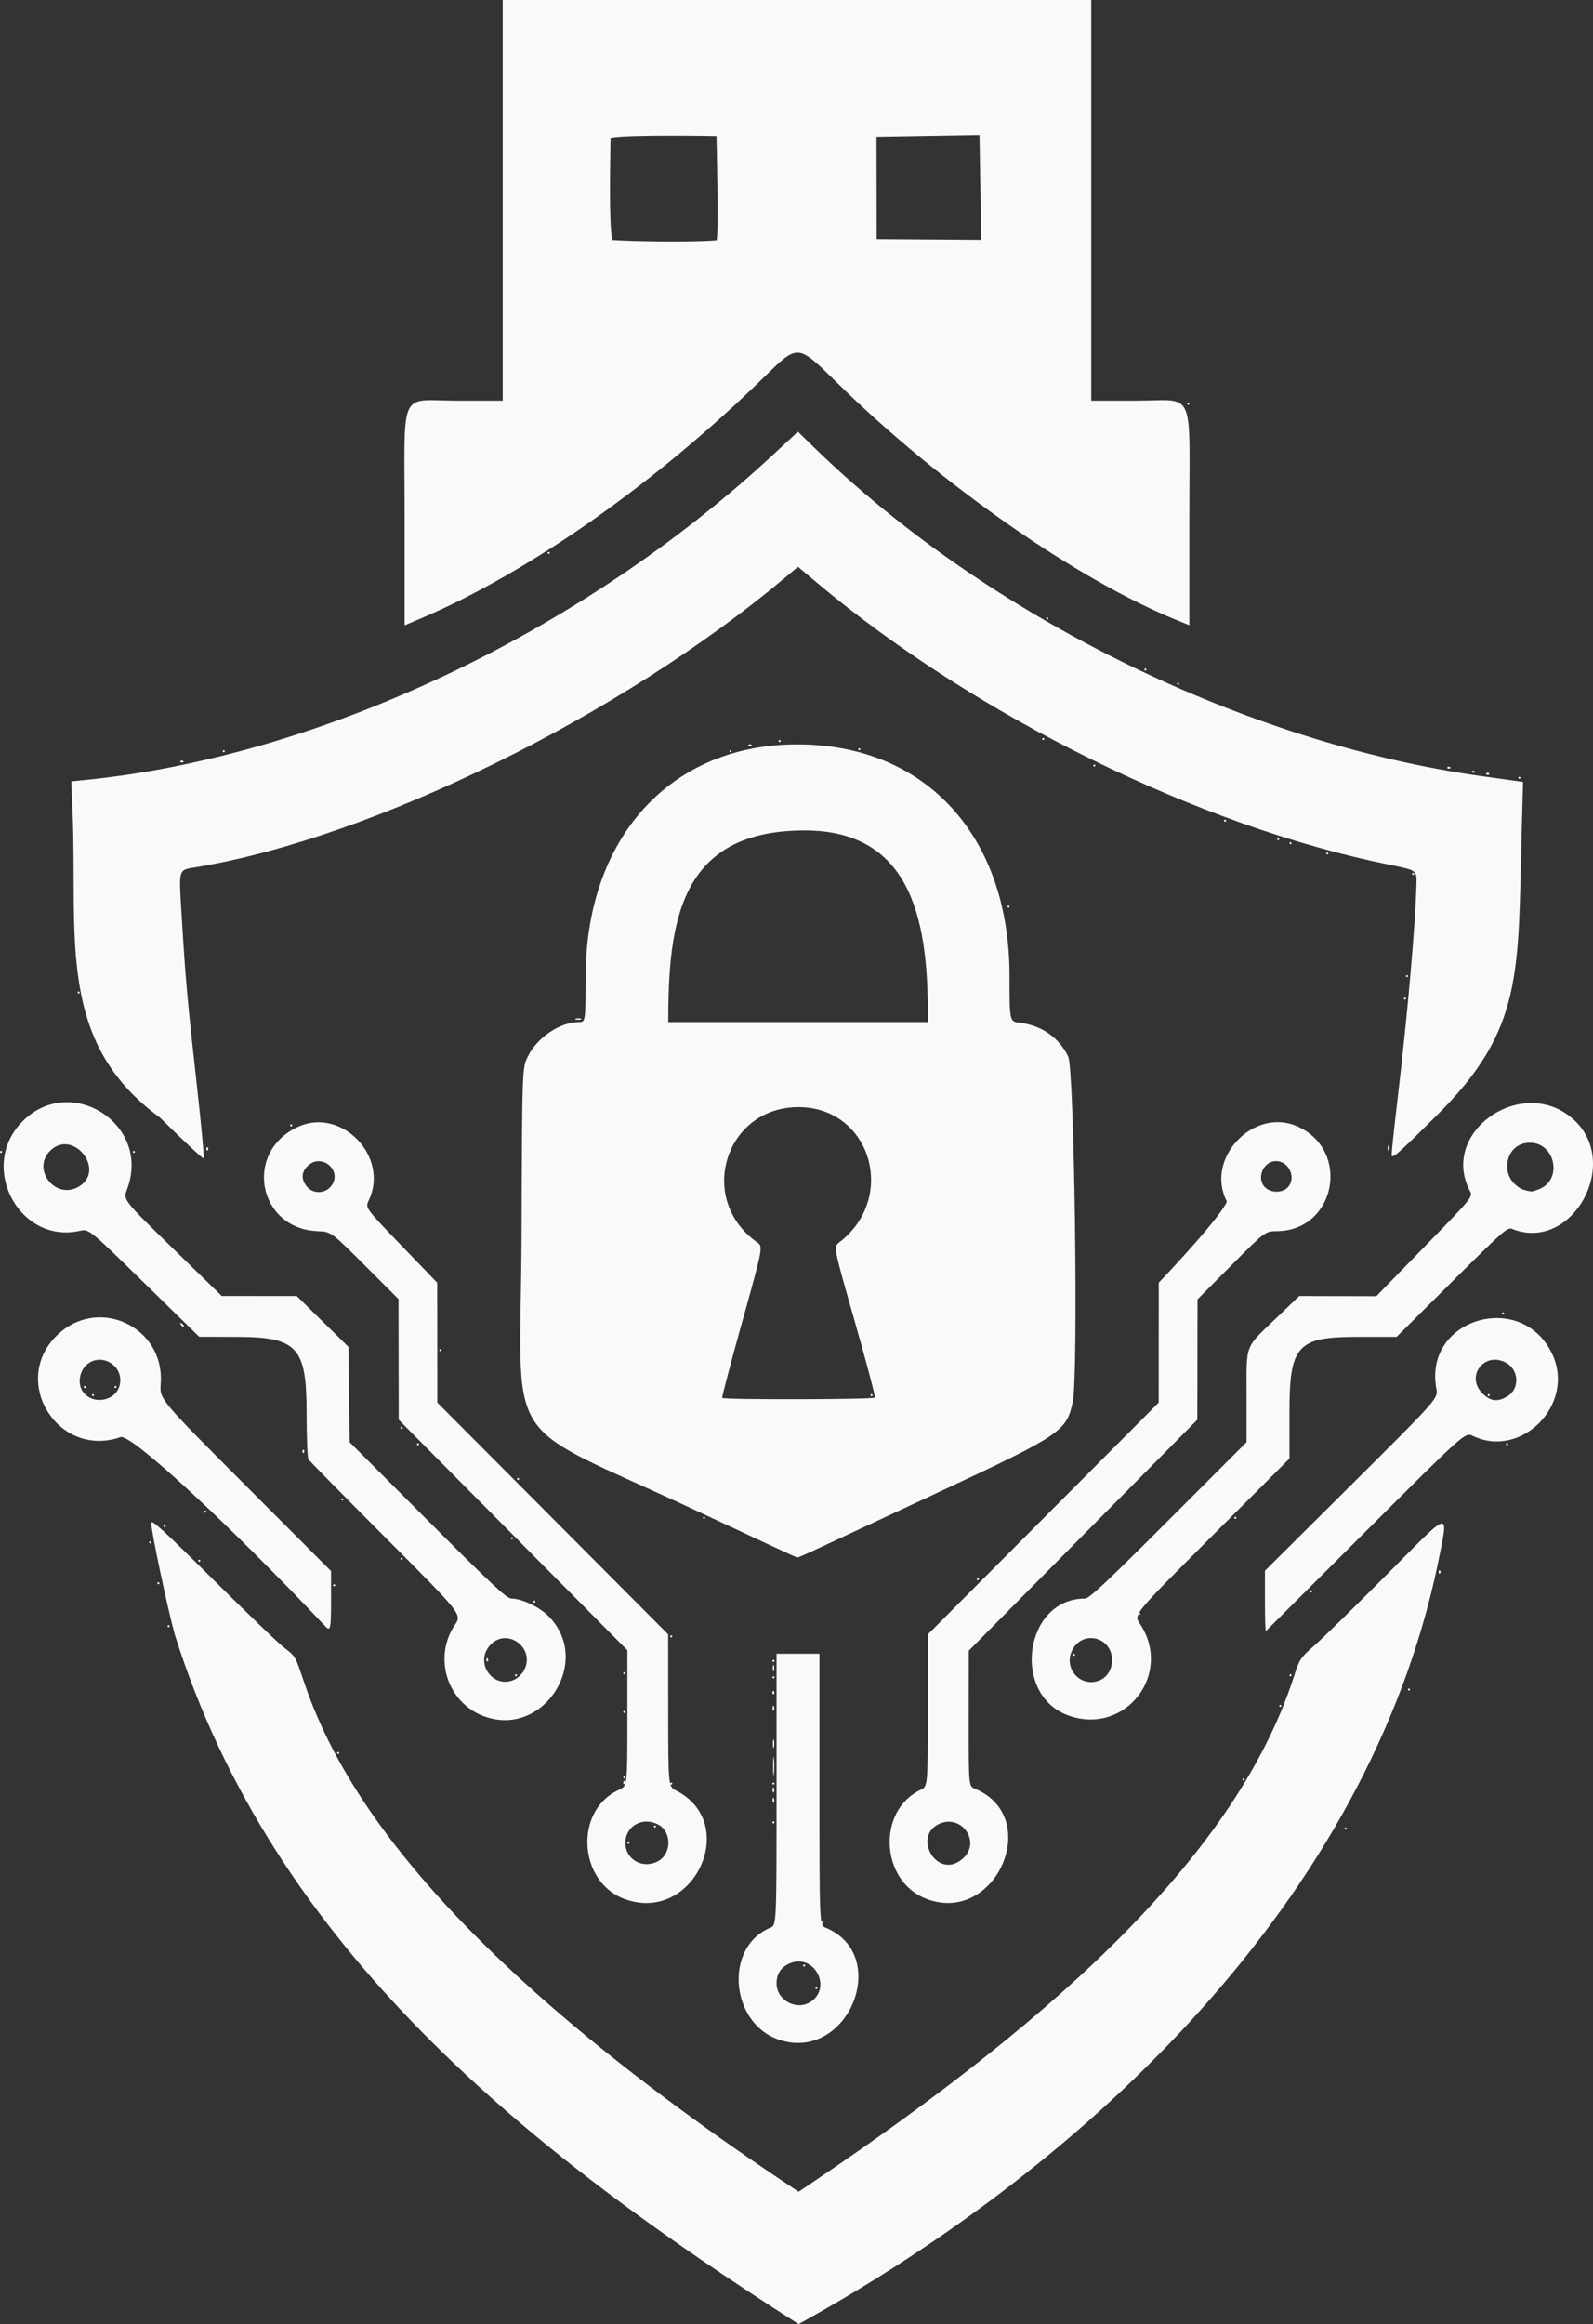
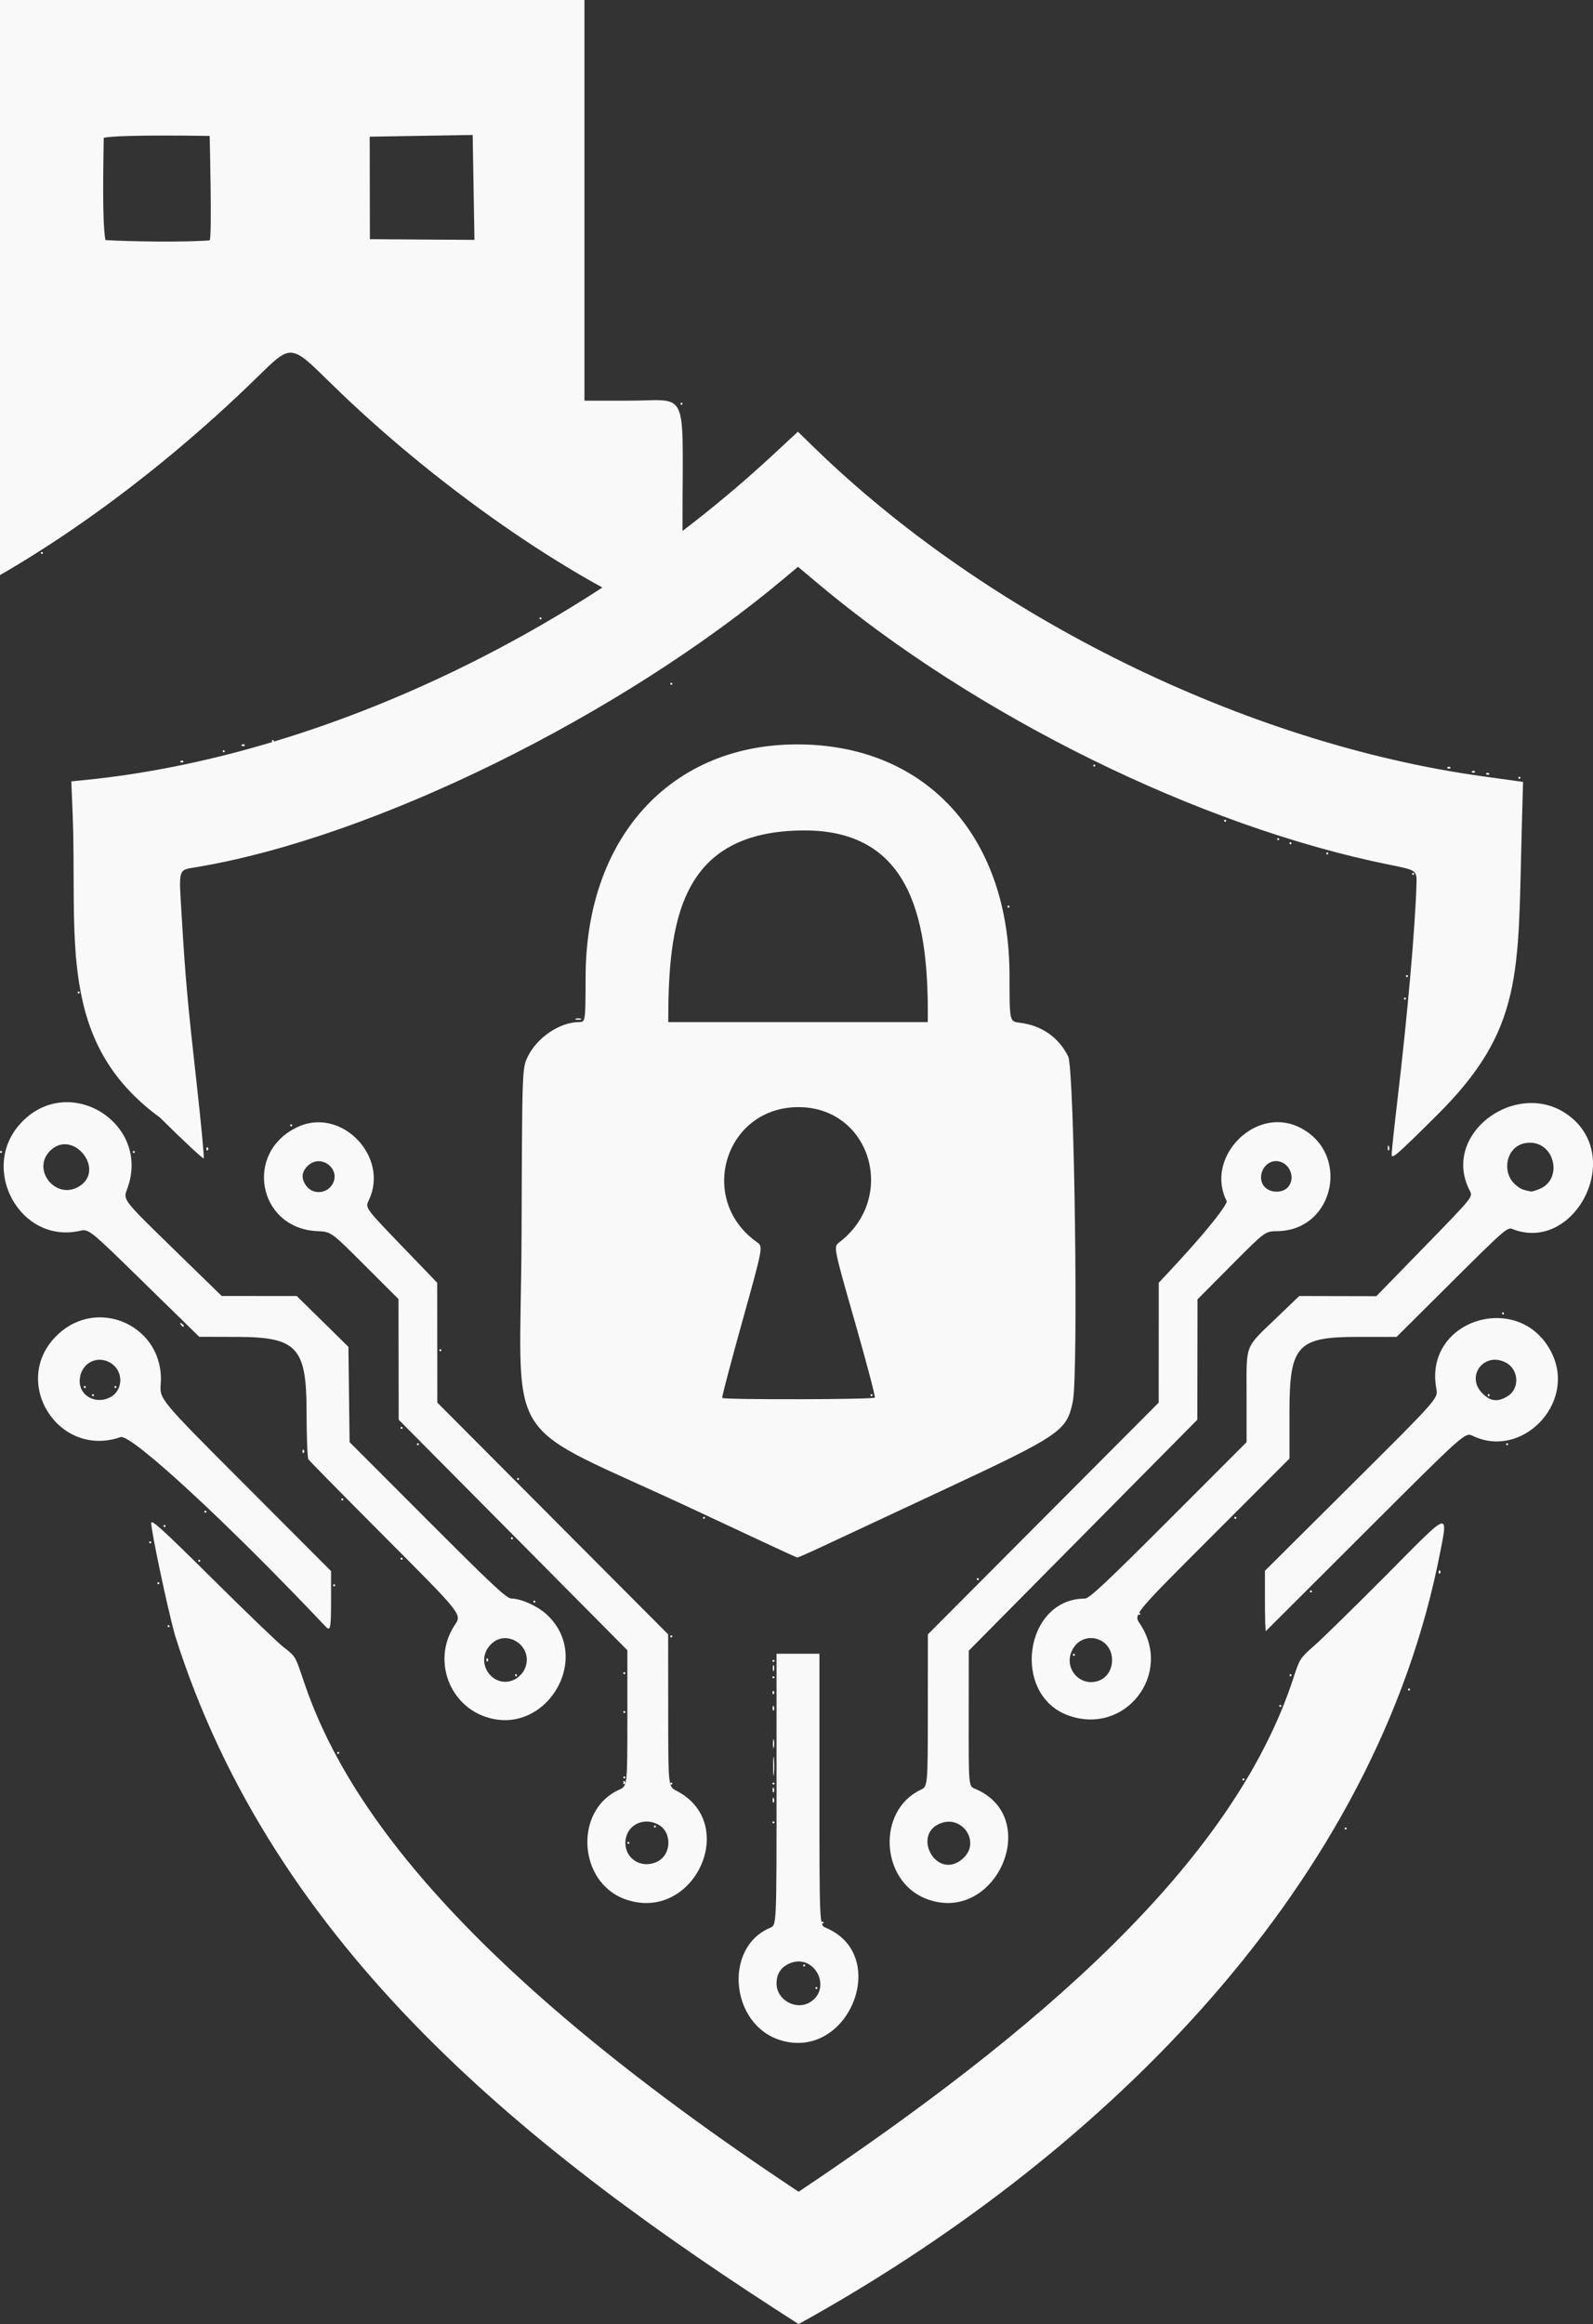
<svg xmlns="http://www.w3.org/2000/svg" xmlns:ns1="http://sodipodi.sourceforge.net/DTD/sodipodi-0.dtd" xmlns:ns2="http://www.inkscape.org/namespaces/inkscape" width="206.251mm" height="300.806mm" viewBox="0 0 206.251 300.806" version="1.1" id="svg1" xml:space="preserve">
  <rect x="0" y="0" width="206.251" height="300.806" fill="#333333" stroke="none" />
  <ns1:namedview id="namedview1" pagecolor="#ffffff" bordercolor="#000000" borderopacity="0.25" ns2:showpageshadow="2" ns2:pageopacity="0.0" ns2:pagecheckerboard="0" ns2:deskcolor="#d1d1d1" ns2:document-units="mm" />
  <defs id="defs1" />
  <g ns2:label="Livello 1" ns2:groupmode="layer" id="layer1" transform="translate(167.634,-343.436)">
-     <path style="fill:#f9f9f9;fill-opacity:1" d="m -145.015,554.97 c -0.998,-3.661 -3.04,-13.345 -3.04,-14.414 0,-0.516 1.524,0.872 7.871,7.167 4.329,4.294 8.467,8.276 9.194,8.85 1.691,1.334 1.523,1.047 2.779,4.748 4.829,14.231 18.415,35.623 63.979,65.794 30.747,-20.577 56.215,-42.358 64.072,-66.526 0.799,-2.456 0.86,-2.551 2.727,-4.191 1.05,-0.923 5.287,-5.074 9.414,-9.225 8.529,-8.579 7.958,-8.477 6.509,-1.155 -9.098,43.176 -44.869,77.31 -82.725,98.226 -34.991,-22.343 -67.994,-48.583 -80.781,-89.272 z m 78.45,52.537 c -6.522,-1.984 -7.437,-12.036 -1.326,-14.568 0.798,-0.331 0.798,-0.331 0.798,-17.893 v -17.563 h 2.778 2.778 v 17.563 c 0,17.563 0,17.563 0.796,17.892 8.509,3.524 3.018,17.258 -5.825,14.569 z m 3.884,-4.966 c 2.829,-1.854 0.45,-6.302 -2.673,-4.998 -1.154,0.482 -1.738,1.364 -1.738,2.623 0,2.164 2.598,3.562 4.411,2.374 z m 0.616,-1.798 c 0,-0.073 0.059,-0.132 0.132,-0.132 0.073,0 0.132,0.059 0.132,0.132 0,0.073 -0.059,0.132 -0.132,0.132 -0.073,0 -0.132,-0.059 -0.132,-0.132 z m -1.587,-2.91 c 0,-0.073 0.059,-0.132 0.132,-0.132 0.073,0 0.132,0.059 0.132,0.132 0,0.073 -0.059,0.132 -0.132,0.132 -0.073,0 -0.132,-0.059 -0.132,-0.132 z m 2.381,-5.556 c 0,-0.073 0.059,-0.132 0.132,-0.132 0.073,0 0.132,0.059 0.132,0.132 0,0.073 -0.059,0.132 -0.132,0.132 -0.073,0 -0.132,-0.059 -0.132,-0.132 z m -25.4,-3.015 c -6.132,-2.175 -6.669,-11.534 -0.813,-14.174 1.078,-0.486 1.078,-0.486 1.078,-9.274 v -8.788 l -14.804,-14.918 -14.804,-14.918 -0.013,-7.808 -0.013,-7.808 -4.363,-4.357 c -4.363,-4.357 -4.363,-4.357 -6.118,-4.431 -7.742,-0.324 -9.598,-10.269 -2.52,-13.509 5.636,-2.58 11.852,3.885 9.153,9.52 -0.467,0.976 -0.467,0.976 4.197,5.821 l 4.665,4.845 0.007,7.756 0.007,7.756 14.942,14.998 14.942,14.998 0.007,9.85 c 0.007,9.85 0.007,9.85 1.033,10.374 8.335,4.252 2.272,17.208 -6.582,14.067 z m 4.195,-4.903 c 1.823,-0.943 1.849,-3.846 0.044,-4.78 -2.044,-1.057 -4.257,0.216 -4.229,2.432 0.027,2.126 2.227,3.361 4.186,2.348 z m -3.93,-2.401 c 0,-0.073 0.059,-0.132 0.132,-0.132 0.073,0 0.132,0.059 0.132,0.132 0,0.073 -0.059,0.132 -0.132,0.132 -0.073,0 -0.132,-0.059 -0.132,-0.132 z m 3.44,-2.117 c 0,-0.073 0.059,-0.132 0.132,-0.132 0.073,0 0.132,0.059 0.132,0.132 0,0.073 -0.059,0.132 -0.132,0.132 -0.073,0 -0.132,-0.059 -0.132,-0.132 z m -41.803,-82.877 c 1.573,-1.999 -1.253,-4.399 -3.056,-2.596 -0.794,0.794 -0.829,1.697 -0.101,2.622 0.785,0.998 2.362,0.985 3.157,-0.026 z m 77.062,92.238 c -5.947,-2.286 -6.423,-11.406 -0.736,-14.104 0.931,-0.442 0.931,-0.442 0.938,-10.285 l 0.007,-9.843 14.942,-14.996 14.942,-14.996 0.004,-7.758 0.004,-7.758 c 7.739,-8.192 8.837,-10.31 8.806,-10.548 -2.865,-5.54 3.495,-12.242 9.178,-9.672 6.939,3.137 4.904,13.472 -2.666,13.544 -1.537,0.015 -1.537,0.015 -5.918,4.42 l -4.381,4.406 -0.012,7.789 -0.012,7.789 -14.796,14.949 -14.796,14.949 -0.009,8.765 c -0.009,8.765 -0.009,8.765 0.8,9.1 8.887,3.681 2.692,17.705 -6.295,14.25 z m 4.663,-5.144 c 2.578,-2.169 -0.142,-6.035 -3.151,-4.479 -3.24,1.675 -0.085,7.202 3.151,4.479 z m 42.098,-86.9 c 1.205,-1.205 0.243,-3.44 -1.482,-3.44 -1.676,0 -2.598,2.293 -1.378,3.429 0.753,0.702 2.164,0.707 2.861,0.01 z m 7.408,82.947 c 0,-0.073 0.059,-0.132 0.132,-0.132 0.073,0 0.132,0.059 0.132,0.132 0,0.073 -0.059,0.132 -0.132,0.132 -0.073,0 -0.132,-0.059 -0.132,-0.132 z m -74.083,-0.794 c 0,-0.073 0.059,-0.132 0.132,-0.132 0.073,0 0.132,0.059 0.132,0.132 0,0.073 -0.059,0.132 -0.132,0.132 -0.073,0 -0.132,-0.059 -0.132,-0.132 z m 0.021,-2.932 c 0.013,-0.308 0.075,-0.371 0.16,-0.16 0.076,0.191 0.067,0.419 -0.021,0.507 -0.088,0.088 -0.15,-0.068 -0.139,-0.347 z m 0,-1.323 c 0.013,-0.308 0.075,-0.371 0.16,-0.16 0.076,0.191 0.067,0.419 -0.021,0.507 -0.088,0.088 -0.15,-0.068 -0.139,-0.347 z m -19.335,-0.904 c 0,-0.194 0.079,-0.273 0.176,-0.176 0.097,0.097 0.097,0.256 0,0.353 -0.097,0.097 -0.176,0.018 -0.176,-0.176 z m 6.085,0.132 c 0,-0.073 0.059,-0.132 0.132,-0.132 0.073,0 0.132,0.059 0.132,0.132 0,0.073 -0.059,0.132 -0.132,0.132 -0.073,0 -0.132,-0.059 -0.132,-0.132 z m 13.229,0 c 0,-0.073 0.059,-0.132 0.132,-0.132 0.073,0 0.132,0.059 0.132,0.132 0,0.073 -0.059,0.132 -0.132,0.132 -0.073,0 -0.132,-0.059 -0.132,-0.132 z m 0.089,-2.249 c 0,-1.091 0.047,-1.538 0.104,-0.992 0.057,0.546 0.057,1.439 0,1.984 -0.057,0.546 -0.104,0.099 -0.104,-0.992 z m 60.765,1.72 c 0,-0.073 0.059,-0.132 0.132,-0.132 0.073,0 0.132,0.059 0.132,0.132 0,0.073 -0.059,0.132 -0.132,0.132 -0.073,0 -0.132,-0.059 -0.132,-0.132 z M -86.936,573.491 c 0,-0.073 0.059,-0.132 0.132,-0.132 0.073,0 0.132,0.059 0.132,0.132 0,0.073 -0.059,0.132 -0.132,0.132 -0.073,0 -0.132,-0.059 -0.132,-0.132 z m -37.042,-3.175 c 0,-0.073 0.059,-0.132 0.132,-0.132 0.073,0 0.132,0.059 0.132,0.132 0,0.073 -0.059,0.132 -0.132,0.132 -0.073,0 -0.132,-0.059 -0.132,-0.132 z m 56.418,-1.191 c 0,-0.509 0.054,-0.718 0.121,-0.463 0.067,0.255 0.067,0.671 0,0.926 -0.067,0.255 -0.121,0.046 -0.121,-0.463 z m -37.472,-3.574 c -4.721,-1.802 -6.539,-7.601 -3.704,-11.814 0.916,-1.36 0.916,-1.36 -8.913,-11.21 -5.406,-5.417 -9.932,-10.013 -10.059,-10.213 -0.127,-0.2 -0.232,-3.012 -0.234,-6.249 -0.006,-8.215 -1.257,-9.568 -8.868,-9.591 l -5.027,-0.015 -7.144,-6.988 c -7.144,-6.988 -7.144,-6.988 -8.334,-6.722 -7.709,1.723 -13.067,-8.043 -7.641,-13.929 6.178,-6.703 17.009,0.027 13.769,8.555 -0.515,1.355 -0.515,1.355 5.873,7.579 l 6.388,6.224 4.856,10e-4 4.856,0.001 3.346,3.29 3.346,3.29 0.076,6.168 0.076,6.168 10.109,10.12 c 8.345,8.354 10.235,10.12 10.828,10.12 1.281,0 3.508,1.025 4.687,2.158 6.006,5.772 -0.501,16.024 -8.286,13.053 z m 4.082,-4.765 c 0.427,-0.221 0.957,-0.751 1.177,-1.177 1.528,-2.954 -2.356,-5.676 -4.486,-3.144 -1.967,2.338 0.617,5.713 3.309,4.321 z m -0.009,-0.525 c 0,-0.073 0.059,-0.132 0.132,-0.132 0.073,0 0.132,0.059 0.132,0.132 0,0.073 -0.059,0.132 -0.132,0.132 -0.073,0 -0.132,-0.059 -0.132,-0.132 z m -3.704,-1.984 c 0,-0.194 0.079,-0.273 0.176,-0.176 0.097,0.097 0.097,0.256 0,0.353 -0.097,0.097 -0.176,0.018 -0.176,-0.176 z m -52.696,-61.303 c 3.398,-2.124 -0.738,-7.355 -3.665,-4.706 -2.68,2.426 0.592,6.627 3.665,4.706 z m 128.104,68.515 c -7.498,-2.646 -5.767,-15.149 2.098,-15.149 0.544,0 2.721,-2.039 10.801,-10.122 l 10.119,-10.122 v -5.935 c 0,-6.979 -0.341,-6.103 3.995,-10.268 l 2.823,-2.712 4.991,0.011 4.991,0.011 6.258,-6.424 c 6.258,-6.424 6.258,-6.424 5.844,-7.221 -3.977,-7.66 6.898,-15.133 13.432,-9.23 6.274,5.668 -0.222,17.263 -7.94,14.172 -0.623,-0.249 -1.08,0.151 -7.816,6.854 l -7.155,7.119 H 8.031 c -7.681,0 -8.713,1.145 -8.713,9.666 v 6.081 L -10.769,542.31 c -10.087,10.089 -10.087,10.089 -9.308,11.242 4.377,6.484 -1.814,14.535 -9.179,11.936 z m 4.084,-4.606 c 0.943,-0.429 1.535,-1.451 1.519,-2.619 -0.041,-2.999 -3.866,-3.898 -5.175,-1.217 -1.184,2.424 1.22,4.946 3.656,3.836 z m -3.556,-3.267 c 0,-0.073 0.059,-0.132 0.132,-0.132 0.073,0 0.132,0.059 0.132,0.132 0,0.073 -0.059,0.132 -0.132,0.132 -0.073,0 -0.132,-0.059 -0.132,-0.132 z m 60.445,-60.303 c 2.989,-1.249 1.992,-5.97 -1.262,-5.974 -3.024,-0.003 -3.774,3.664 -2.003,5.319 0.678,0.633 1.037,0.798 2.161,0.994 0.114,0.02 0.611,-0.133 1.104,-0.339 z m -118.653,67.711 c 0,-0.073 0.059,-0.132 0.132,-0.132 0.073,0 0.132,0.059 0.132,0.132 0,0.073 -0.059,0.132 -0.132,0.132 -0.073,0 -0.132,-0.059 -0.132,-0.132 z m 19.335,-0.551 c 0.013,-0.308 0.075,-0.371 0.16,-0.16 0.076,0.191 0.067,0.419 -0.021,0.507 -0.088,0.088 -0.15,-0.068 -0.139,-0.347 z m 65.596,-0.243 c 0,-0.073 0.059,-0.132 0.132,-0.132 0.073,0 0.132,0.059 0.132,0.132 0,0.073 -0.059,0.132 -0.132,0.132 -0.073,0 -0.132,-0.059 -0.132,-0.132 z m -65.617,-1.72 c 0,-0.194 0.079,-0.273 0.176,-0.176 0.097,0.097 0.097,0.256 0,0.353 -0.097,0.097 -0.176,0.018 -0.176,-0.176 z m 82.285,-0.397 c 0,-0.073 0.059,-0.132 0.132,-0.132 0.073,0 0.132,0.059 0.132,0.132 0,0.073 -0.059,0.132 -0.132,0.132 -0.073,0 -0.132,-0.059 -0.132,-0.132 z m -82.285,-1.587 c 0,-0.073 0.059,-0.132 0.132,-0.132 0.073,0 0.132,0.059 0.132,0.132 0,0.073 -0.059,0.132 -0.132,0.132 -0.073,0 -0.132,-0.059 -0.132,-0.132 z m 66.94,-0.265 c 0,-0.073 0.059,-0.132 0.132,-0.132 0.073,0 0.132,0.059 0.132,0.132 0,0.073 -0.059,0.132 -0.132,0.132 -0.073,0 -0.132,-0.059 -0.132,-0.132 z M -86.936,559.997 c 0,-0.073 0.059,-0.132 0.132,-0.132 0.073,0 0.132,0.059 0.132,0.132 0,0.073 -0.059,0.132 -0.132,0.132 -0.073,0 -0.132,-0.059 -0.132,-0.132 z m 19.356,-0.661 c 0,-0.364 0.06,-0.513 0.133,-0.331 0.073,0.182 0.073,0.48 0,0.661 -0.073,0.182 -0.133,0.033 -0.133,-0.331 z m -0.042,-0.926 c 0,-0.073 0.059,-0.132 0.132,-0.132 0.073,0 0.132,0.059 0.132,0.132 0,0.073 -0.059,0.132 -0.132,0.132 -0.073,0 -0.132,-0.059 -0.132,-0.132 z m -13.229,-3.175 c 0,-0.073 0.059,-0.132 0.132,-0.132 0.073,0 0.132,0.059 0.132,0.132 0,0.073 -0.059,0.132 -0.132,0.132 -0.073,0 -0.132,-0.059 -0.132,-0.132 z M -3.857,550.7 v -3.961 l 11.213,-11.15 C 18.569,524.438 18.569,524.438 18.334,523.176 c -1.705,-9.124 11.162,-12.876 15.048,-4.387 2.942,6.427 -4.039,13.523 -10.326,10.495 -1,-0.482 -1,-0.482 -13.837,12.337 -7.06,7.051 -12.89,12.869 -12.956,12.929 -0.066,0.061 -0.12,-1.672 -0.12,-3.851 z M 27.555,524.153 c 1.596,-0.973 1.48,-3.445 -0.204,-4.346 -2.793,-1.495 -5.285,1.74 -3.057,3.969 1.05,1.05 1.981,1.158 3.26,0.378 z m -2.573,-0.14 c 0,-0.073 0.059,-0.132 0.132,-0.132 0.073,0 0.132,0.059 0.132,0.132 0,0.073 -0.059,0.132 -0.132,0.132 -0.073,0 -0.132,-0.059 -0.132,-0.132 z m -150.454,29.954 c -12.609,-13.347 -25.215,-24.991 -26.552,-24.525 -8.085,2.816 -14.352,-7.235 -8.22,-13.186 5.319,-5.162 13.971,-1.099 13.419,6.302 -0.148,1.984 -0.148,1.984 10.953,13.104 l 11.101,11.12 v 3.763 c 0,3.679 -0.081,4.077 -0.7,3.422 z m -27.914,-29.67 c 1.755,-0.908 1.778,-3.448 0.041,-4.474 -1.849,-1.092 -3.972,0.19 -3.972,2.398 0,1.905 2.108,3.018 3.93,2.076 z m -2.343,-0.284 c 0,-0.073 0.059,-0.132 0.132,-0.132 0.073,0 0.132,0.059 0.132,0.132 0,0.073 -0.059,0.132 -0.132,0.132 -0.073,0 -0.132,-0.059 -0.132,-0.132 z m -1.058,-1.058 c 0,-0.073 0.059,-0.132 0.132,-0.132 0.073,0 0.132,0.059 0.132,0.132 0,0.073 -0.059,0.132 -0.132,0.132 -0.073,0 -0.132,-0.059 -0.132,-0.132 z m 3.969,0 c 0,-0.073 0.059,-0.132 0.132,-0.132 0.073,0 0.132,0.059 0.132,0.132 0,0.073 -0.059,0.132 -0.132,0.132 -0.073,0 -0.132,-0.059 -0.132,-0.132 z m 6.879,30.956 c 0,-0.073 0.059,-0.132 0.132,-0.132 0.073,0 0.132,0.059 0.132,0.132 0,0.073 -0.059,0.132 -0.132,0.132 -0.073,0 -0.132,-0.059 -0.132,-0.132 z m 125.677,-1.587 c 0,-0.073 0.059,-0.132 0.132,-0.132 0.073,0 0.132,0.059 0.132,0.132 0,0.073 -0.059,0.132 -0.132,0.132 -0.073,0 -0.132,-0.059 -0.132,-0.132 z m -78.317,-1.587 c 0,-0.073 0.059,-0.132 0.132,-0.132 0.073,0 0.132,0.059 0.132,0.132 0,0.073 -0.059,0.132 -0.132,0.132 -0.073,0 -0.132,-0.059 -0.132,-0.132 z M 1.964,549.414 c 0,-0.073 0.059,-0.132 0.132,-0.132 0.073,0 0.132,0.059 0.132,0.132 0,0.073 -0.059,0.132 -0.132,0.132 -0.073,0 -0.132,-0.059 -0.132,-0.132 z M -124.507,548.62 c 0,-0.073 0.059,-0.132 0.132,-0.132 0.073,0 0.132,0.059 0.132,0.132 0,0.073 -0.059,0.132 -0.132,0.132 -0.073,0 -0.132,-0.059 -0.132,-0.132 z m -22.754,-0.265 c 0,-0.073 0.059,-0.132 0.132,-0.132 0.073,0 0.132,0.059 0.132,0.132 0,0.073 -0.059,0.132 -0.132,0.132 -0.073,0 -0.132,-0.059 -0.132,-0.132 z m 106.098,-0.529 c 0,-0.073 0.059,-0.132 0.132,-0.132 0.073,0 0.132,0.059 0.132,0.132 0,0.073 -0.059,0.132 -0.132,0.132 -0.073,0 -0.132,-0.059 -0.132,-0.132 z m 59.796,-0.926 c 0,-0.194 0.079,-0.273 0.176,-0.176 0.097,0.097 0.097,0.256 0,0.353 -0.097,0.097 -0.176,0.018 -0.176,-0.176 z m -160.602,-1.455 c 0,-0.073 0.059,-0.132 0.132,-0.132 0.073,0 0.132,0.059 0.132,0.132 0,0.073 -0.059,0.132 -0.132,0.132 -0.073,0 -0.132,-0.059 -0.132,-0.132 z m 26.194,-0.265 c 0,-0.073 0.059,-0.132 0.132,-0.132 0.073,0 0.132,0.059 0.132,0.132 0,0.073 -0.059,0.132 -0.132,0.132 -0.073,0 -0.132,-0.059 -0.132,-0.132 z m 38.365,-6.181 c -25.986,-12.194 -22.792,-7.121 -22.694,-36.043 0.072,-21.276 0.072,-21.276 0.816,-22.791 1.205,-2.454 4.156,-4.437 6.608,-4.44 0.85,-9.4e-4 0.85,-9.4e-4 0.866,-5.887 0.051,-18.62 11.75,-30.775 28.898,-30.023 15.816,0.693 25.987,12.399 25.987,29.91 0,5.927 0,5.927 1.323,6.084 2.814,0.333 5.061,1.897 6.274,4.367 0.809,1.647 1.335,41.119 0.595,44.681 -0.791,3.811 -1.529,4.312 -17.058,11.564 -7.129,3.329 -14.199,6.632 -15.712,7.34 -1.513,0.708 -2.823,1.28 -2.91,1.273 -0.088,-0.007 -5.934,-2.723 -12.992,-6.035 z m 23.044,-14.671 c 0.087,-0.118 -1.084,-4.558 -2.602,-9.866 -2.759,-9.653 -2.759,-9.653 -2.01,-10.226 7.544,-5.768 4.099,-17.415 -5.177,-17.504 -9.585,-0.092 -13.335,11.928 -5.457,17.49 0.787,0.556 0.787,0.556 -1.919,10.263 -1.488,5.339 -2.657,9.786 -2.598,9.882 0.157,0.254 19.576,0.215 19.763,-0.039 z m -0.554,-0.315 c 0,-0.073 0.059,-0.132 0.132,-0.132 0.073,0 0.132,0.059 0.132,0.132 0,0.073 -0.059,0.132 -0.132,0.132 -0.073,0 -0.132,-0.059 -0.132,-0.132 z m -8.599,-73.092 c -16.176,0.034 -17.595,11.885 -17.595,24.806 h 33.602 c 0.139,-12.579 -1.762,-24.835 -16.007,-24.806 z m -84.799,92.142 c 0,-0.073 0.059,-0.132 0.132,-0.132 0.073,0 0.132,0.059 0.132,0.132 0,0.073 -0.059,0.132 -0.132,0.132 -0.073,0 -0.132,-0.059 -0.132,-0.132 z m 46.831,-0.529 c 0,-0.073 0.059,-0.132 0.132,-0.132 0.073,0 0.132,0.059 0.132,0.132 0,0.073 -0.059,0.132 -0.132,0.132 -0.073,0 -0.132,-0.059 -0.132,-0.132 z m -44.979,-1.587 c 0,-0.073 0.059,-0.132 0.132,-0.132 0.073,0 0.132,0.059 0.132,0.132 0,0.073 -0.059,0.132 -0.132,0.132 -0.073,0 -0.132,-0.059 -0.132,-0.132 z m 69.85,-1.058 c 0,-0.073 0.059,-0.132 0.132,-0.132 0.073,0 0.132,0.059 0.132,0.132 0,0.073 -0.059,0.132 -0.132,0.132 -0.073,0 -0.132,-0.059 -0.132,-0.132 z m 68.792,0 c 0,-0.073 0.059,-0.132 0.132,-0.132 0.073,0 0.132,0.059 0.132,0.132 0,0.073 -0.059,0.132 -0.132,0.132 -0.073,0 -0.132,-0.059 -0.132,-0.132 z M -141.176,539.095 c 0,-0.073 0.059,-0.132 0.132,-0.132 0.073,0 0.132,0.059 0.132,0.132 0,0.073 -0.059,0.132 -0.132,0.132 -0.073,0 -0.132,-0.059 -0.132,-0.132 z m 17.727,-1.587 c 0,-0.073 0.059,-0.132 0.132,-0.132 0.073,0 0.132,0.059 0.132,0.132 0,0.073 -0.059,0.132 -0.132,0.132 -0.073,0 -0.132,-0.059 -0.132,-0.132 z m 22.754,-2.646 c 0,-0.073 0.059,-0.132 0.132,-0.132 0.073,0 0.132,0.059 0.132,0.132 0,0.073 -0.059,0.132 -0.132,0.132 -0.073,0 -0.132,-0.059 -0.132,-0.132 z m -27.781,-3.572 c 0,-0.194 0.079,-0.273 0.176,-0.176 0.097,0.097 0.097,0.256 0,0.353 -0.097,0.097 -0.176,0.018 -0.176,-0.176 z m 14.817,-0.926 c 0,-0.073 0.059,-0.132 0.132,-0.132 0.073,0 0.132,0.059 0.132,0.132 0,0.073 -0.059,0.132 -0.132,0.132 -0.073,0 -0.132,-0.059 -0.132,-0.132 z m 141.023,0 c 0,-0.073 0.059,-0.132 0.132,-0.132 0.073,0 0.132,0.059 0.132,0.132 0,0.073 -0.059,0.132 -0.132,0.132 -0.073,0 -0.132,-0.059 -0.132,-0.132 z m -143.14,-2.117 c 0,-0.073 0.059,-0.132 0.132,-0.132 0.073,0 0.132,0.059 0.132,0.132 0,0.073 -0.059,0.132 -0.132,0.132 -0.073,0 -0.132,-0.059 -0.132,-0.132 z m 5.027,-10.054 c 0,-0.073 0.059,-0.132 0.132,-0.132 0.073,0 0.132,0.059 0.132,0.132 0,0.073 -0.059,0.132 -0.132,0.132 -0.073,0 -0.132,-0.059 -0.132,-0.132 z m -33.495,-3.348 c -0.117,-0.189 -0.073,-0.234 0.117,-0.117 0.305,0.189 0.409,0.422 0.189,0.422 -0.064,0 -0.202,-0.137 -0.305,-0.305 z m 171.078,-1.414 c 0,-0.073 0.059,-0.132 0.132,-0.132 0.073,0 0.132,0.059 0.132,0.132 0,0.073 -0.059,0.132 -0.132,0.132 -0.073,0 -0.132,-0.059 -0.132,-0.132 z m -14.287,-20.553 c 0,-0.401 0.349,-3.68 0.776,-7.286 1.283,-10.849 2.272,-22.088 2.437,-27.695 0.053,-1.824 0.053,-1.824 -3.498,-2.539 -24.546,-4.944 -53.561,-19.224 -74.063,-36.45 l -2.514,-2.112 -1.72,1.444 c -21.278,17.863 -53.219,33.578 -76.032,37.408 -2.567,0.431 -2.425,-0.003 -2.049,6.28 0.487,8.129 0.754,11.122 1.921,21.547 0.599,5.352 1.018,9.803 0.93,9.891 -0.088,0.088 -2.634,-2.289 -5.658,-5.281 -13.53,-9.868 -10.629,-23.453 -11.32,-39.644 l -0.16,-3.87 1.8,-0.18 c 30.369,-3.04 64.168,-19.009 89.019,-42.057 l 3.258,-3.021 2.122,2.064 c 22.511,21.894 55.817,38.271 86.498,42.531 l 5.265,0.731 -0.174,6.35 c -0.505,18.413 0.299,25.661 -11.084,36.899 -5.075,5.044 -5.755,5.633 -5.755,4.99 z m -180.181,-0.349 c 0,-0.073 0.059,-0.132 0.132,-0.132 0.073,0 0.132,0.059 0.132,0.132 0,0.073 -0.059,0.132 -0.132,0.132 -0.073,0 -0.132,-0.059 -0.132,-0.132 z m 17.198,0 c 0,-0.073 0.059,-0.132 0.132,-0.132 0.073,0 0.132,0.059 0.132,0.132 0,0.073 -0.059,0.132 -0.132,0.132 -0.073,0 -0.132,-0.059 -0.132,-0.132 z m 9.525,-0.397 c 0,-0.194 0.079,-0.273 0.176,-0.176 0.097,0.097 0.097,0.256 0,0.353 -0.097,0.097 -0.176,0.018 -0.176,-0.176 z M 12.039,491.977 c 0.013,-0.308 0.075,-0.371 0.16,-0.16 0.076,0.191 0.067,0.419 -0.021,0.507 -0.088,0.088 -0.15,-0.068 -0.139,-0.347 z m -142.102,-2.888 c 0,-0.073 0.059,-0.132 0.132,-0.132 0.073,0 0.132,0.059 0.132,0.132 0,0.073 -0.059,0.132 -0.132,0.132 -0.073,0 -0.132,-0.059 -0.132,-0.132 z m -11.906,-6.085 c 239.785,-162.692 239.785,-162.692 0,0 z m 48.882,-7.716 c 0.182,-0.073 0.48,-0.073 0.661,0 0.182,0.073 0.033,0.133 -0.331,0.133 -0.364,0 -0.513,-0.06 -0.331,-0.133 z m 107.222,-2.604 c 0,-0.073 0.059,-0.132 0.132,-0.132 0.073,0 0.132,0.059 0.132,0.132 0,0.073 -0.059,0.132 -0.132,0.132 -0.073,0 -0.132,-0.059 -0.132,-0.132 z M -157.58,471.89 c 0,-0.073 0.059,-0.132 0.132,-0.132 0.073,0 0.132,0.059 0.132,0.132 0,0.073 -0.059,0.132 -0.132,0.132 -0.073,0 -0.132,-0.059 -0.132,-0.132 z m 171.979,-2.116 c 0,-0.073 0.059,-0.132 0.132,-0.132 0.073,0 0.132,0.059 0.132,0.132 0,0.073 -0.059,0.132 -0.132,0.132 -0.073,0 -0.132,-0.059 -0.132,-0.132 z m -172.223,-2.668 c 0.013,-0.308 0.075,-0.371 0.16,-0.16 0.076,0.191 0.067,0.419 -0.021,0.507 -0.088,0.088 -0.15,-0.068 -0.139,-0.347 z m 120.629,-6.328 c 0,-0.073 0.059,-0.132 0.132,-0.132 0.073,0 0.132,0.059 0.132,0.132 0,0.073 -0.059,0.132 -0.132,0.132 -0.073,0 -0.132,-0.059 -0.132,-0.132 z m 52.388,-4.233 c 0,-0.073 0.059,-0.132 0.132,-0.132 0.073,0 0.132,0.059 0.132,0.132 0,0.073 -0.059,0.132 -0.132,0.132 -0.073,0 -0.132,-0.059 -0.132,-0.132 z M 4.081,453.899 c 0,-0.073 0.059,-0.132 0.132,-0.132 0.073,0 0.132,0.059 0.132,0.132 0,0.073 -0.059,0.132 -0.132,0.132 -0.073,0 -0.132,-0.059 -0.132,-0.132 z m -4.763,-1.323 c 0,-0.073 0.059,-0.132 0.132,-0.132 0.073,0 0.132,0.059 0.132,0.132 0,0.073 -0.059,0.132 -0.132,0.132 -0.073,0 -0.132,-0.059 -0.132,-0.132 z m -1.587,-0.529 c 0,-0.073 0.059,-0.132 0.132,-0.132 0.073,0 0.132,0.059 0.132,0.132 0,0.073 -0.059,0.132 -0.132,0.132 -0.073,0 -0.132,-0.059 -0.132,-0.132 z m -6.879,-2.381 c 0,-0.073 0.059,-0.132 0.132,-0.132 0.073,0 0.132,0.059 0.132,0.132 0,0.073 -0.059,0.132 -0.132,0.132 -0.073,0 -0.132,-0.059 -0.132,-0.132 z m 38.1,-5.556 c 0,-0.073 0.059,-0.132 0.132,-0.132 0.073,0 0.132,0.059 0.132,0.132 0,0.073 -0.059,0.132 -0.132,0.132 -0.073,0 -0.132,-0.059 -0.132,-0.132 z m -4.146,-0.573 c 0.097,-0.097 0.256,-0.097 0.353,0 0.097,0.097 0.018,0.176 -0.176,0.176 -0.194,0 -0.273,-0.079 -0.176,-0.176 z m -1.852,-0.265 c 0.097,-0.097 0.256,-0.097 0.353,0 0.097,0.097 0.018,0.176 -0.176,0.176 -0.194,0 -0.273,-0.079 -0.176,-0.176 z m -3.175,-0.529 c 0.097,-0.097 0.256,-0.097 0.353,0 0.097,0.097 0.018,0.176 -0.176,0.176 -0.194,0 -0.273,-0.079 -0.176,-0.176 z m -45.861,-0.22 c 0,-0.073 0.059,-0.132 0.132,-0.132 0.073,0 0.132,0.059 0.132,0.132 0,0.073 -0.059,0.132 -0.132,0.132 -0.073,0 -0.132,-0.059 -0.132,-0.132 z m -118.181,-0.573 c 0.097,-0.097 0.256,-0.097 0.353,0 0.097,0.097 0.018,0.176 -0.176,0.176 -0.194,0 -0.273,-0.079 -0.176,-0.176 z m 5.468,-1.279 c 0,-0.073 0.059,-0.132 0.132,-0.132 0.073,0 0.132,0.059 0.132,0.132 0,0.073 -0.059,0.132 -0.132,0.132 -0.073,0 -0.132,-0.059 -0.132,-0.132 z m 65.617,0 c 0,-0.073 0.059,-0.132 0.132,-0.132 0.073,0 0.132,0.059 0.132,0.132 0,0.073 -0.059,0.132 -0.132,0.132 -0.073,0 -0.132,-0.059 -0.132,-0.132 z m 16.669,-0.265 c 0,-0.073 0.059,-0.132 0.132,-0.132 0.073,0 0.132,0.059 0.132,0.132 0,0.073 -0.059,0.132 -0.132,0.132 -0.073,0 -0.132,-0.059 -0.132,-0.132 z m -14.199,-0.573 c 0.097,-0.097 0.256,-0.097 0.353,0 0.097,0.097 0.018,0.176 -0.176,0.176 -0.194,0 -0.273,-0.079 -0.176,-0.176 z m 3.881,-0.485 c 0,-0.073 0.059,-0.132 0.132,-0.132 0.073,0 0.132,0.059 0.132,0.132 0,0.073 -0.059,0.132 -0.132,0.132 -0.073,0 -0.132,-0.059 -0.132,-0.132 z m 34.131,-0.265 c 0,-0.073 0.059,-0.132 0.132,-0.132 0.073,0 0.132,0.059 0.132,0.132 0,0.073 -0.059,0.132 -0.132,0.132 -0.073,0 -0.132,-0.059 -0.132,-0.132 z m 17.462,-7.144 c 0,-0.073 0.059,-0.132 0.132,-0.132 0.073,0 0.132,0.059 0.132,0.132 0,0.073 -0.059,0.132 -0.132,0.132 -0.073,0 -0.132,-0.059 -0.132,-0.132 z m -4.233,-1.852 c 0,-0.073 0.059,-0.132 0.132,-0.132 0.073,0 0.132,0.059 0.132,0.132 0,0.073 -0.059,0.132 -0.132,0.132 -0.073,0 -0.132,-0.059 -0.132,-0.132 z m -95.779,-19.601 c 0,-17.144 -0.9,-15.191 6.999,-15.191 h 5.701 V 369.365 343.436 h 38.1 38.1 v 25.929 25.929 h 5.701 c 7.899,0 6.999,-1.951 6.999,15.183 v 13.884 l -1.629,-0.662 c -12.906,-5.244 -30.48,-17.502 -43.801,-30.551 -5.391,-5.281 -5.161,-5.261 -9.713,-0.816 -13.997,13.672 -30.39,25.192 -44.275,31.114 l -2.183,0.931 z m 40.365,-35.94 c 0.346,-0.046 0.01,-13.514 0.01,-13.514 0,0 -11.525,-0.219 -13.714,0.236 -0.036,3.11 -0.232,10.707 0.213,13.237 2.868,0.197 10.411,0.299 13.49,0.041 z m 34.293,-0.063 -0.23,-13.579 -13.332,0.222 0.024,13.266 13.539,0.091 z m 8.421,48.989 c 0,-0.073 0.059,-0.132 0.132,-0.132 0.073,0 0.132,0.059 0.132,0.132 0,0.073 -0.059,0.132 -0.132,0.132 -0.073,0 -0.132,-0.059 -0.132,-0.132 z m -64.558,-8.467 c 0,-0.073 0.059,-0.132 0.132,-0.132 0.073,0 0.132,0.059 0.132,0.132 0,0.073 -0.059,0.132 -0.132,0.132 -0.073,0 -0.132,-0.059 -0.132,-0.132 z m 82.815,-19.315 c 0,-0.073 0.059,-0.132 0.132,-0.132 0.073,0 0.132,0.059 0.132,0.132 0,0.073 -0.059,0.132 -0.132,0.132 -0.073,0 -0.132,-0.059 -0.132,-0.132 z" id="path14" ns1:nodetypes="ssssscssssssssscccsssssssssssssssssssssscsscccccssssscccccscccssssssssssssssssssssssscccccsssscccccscssssssssssssssssssssssssssssssssssssssssssssssssssssssssssssssssssscssscscssssscccccccsssccsssssssssssssssscsccsscccssssscsscssccsssssssssscsssssssssssssssssssssssssssssssssssssssssssssssssssssssssscssssssssssssssssssssscsscssccsssssssssssssssssssssssssssssssssssssssssssssssssssssssssssssssssssscssssssscssscssssssssssssccssssssssssssssssssssssssssssssssssssssssssssssssssssssssssssssssssssssssssssscscssssssscsscsscsssssssssssssssssssssssssssssssssssssssssssssssssssssssssssssssssssssssssssssssssssssssssssssssssssssssssssssssssssssssssssssssssssssssssssssssssssssscccccccsscsssscsccccccccccccsssssssssssssss" />
+     <path style="fill:#f9f9f9;fill-opacity:1" d="m -145.015,554.97 c -0.998,-3.661 -3.04,-13.345 -3.04,-14.414 0,-0.516 1.524,0.872 7.871,7.167 4.329,4.294 8.467,8.276 9.194,8.85 1.691,1.334 1.523,1.047 2.779,4.748 4.829,14.231 18.415,35.623 63.979,65.794 30.747,-20.577 56.215,-42.358 64.072,-66.526 0.799,-2.456 0.86,-2.551 2.727,-4.191 1.05,-0.923 5.287,-5.074 9.414,-9.225 8.529,-8.579 7.958,-8.477 6.509,-1.155 -9.098,43.176 -44.869,77.31 -82.725,98.226 -34.991,-22.343 -67.994,-48.583 -80.781,-89.272 z m 78.45,52.537 c -6.522,-1.984 -7.437,-12.036 -1.326,-14.568 0.798,-0.331 0.798,-0.331 0.798,-17.893 v -17.563 h 2.778 2.778 v 17.563 c 0,17.563 0,17.563 0.796,17.892 8.509,3.524 3.018,17.258 -5.825,14.569 z m 3.884,-4.966 c 2.829,-1.854 0.45,-6.302 -2.673,-4.998 -1.154,0.482 -1.738,1.364 -1.738,2.623 0,2.164 2.598,3.562 4.411,2.374 z m 0.616,-1.798 c 0,-0.073 0.059,-0.132 0.132,-0.132 0.073,0 0.132,0.059 0.132,0.132 0,0.073 -0.059,0.132 -0.132,0.132 -0.073,0 -0.132,-0.059 -0.132,-0.132 z m -1.587,-2.91 c 0,-0.073 0.059,-0.132 0.132,-0.132 0.073,0 0.132,0.059 0.132,0.132 0,0.073 -0.059,0.132 -0.132,0.132 -0.073,0 -0.132,-0.059 -0.132,-0.132 z m 2.381,-5.556 c 0,-0.073 0.059,-0.132 0.132,-0.132 0.073,0 0.132,0.059 0.132,0.132 0,0.073 -0.059,0.132 -0.132,0.132 -0.073,0 -0.132,-0.059 -0.132,-0.132 z m -25.4,-3.015 c -6.132,-2.175 -6.669,-11.534 -0.813,-14.174 1.078,-0.486 1.078,-0.486 1.078,-9.274 v -8.788 l -14.804,-14.918 -14.804,-14.918 -0.013,-7.808 -0.013,-7.808 -4.363,-4.357 c -4.363,-4.357 -4.363,-4.357 -6.118,-4.431 -7.742,-0.324 -9.598,-10.269 -2.52,-13.509 5.636,-2.58 11.852,3.885 9.153,9.52 -0.467,0.976 -0.467,0.976 4.197,5.821 l 4.665,4.845 0.007,7.756 0.007,7.756 14.942,14.998 14.942,14.998 0.007,9.85 c 0.007,9.85 0.007,9.85 1.033,10.374 8.335,4.252 2.272,17.208 -6.582,14.067 z m 4.195,-4.903 c 1.823,-0.943 1.849,-3.846 0.044,-4.78 -2.044,-1.057 -4.257,0.216 -4.229,2.432 0.027,2.126 2.227,3.361 4.186,2.348 z m -3.93,-2.401 c 0,-0.073 0.059,-0.132 0.132,-0.132 0.073,0 0.132,0.059 0.132,0.132 0,0.073 -0.059,0.132 -0.132,0.132 -0.073,0 -0.132,-0.059 -0.132,-0.132 z m 3.44,-2.117 c 0,-0.073 0.059,-0.132 0.132,-0.132 0.073,0 0.132,0.059 0.132,0.132 0,0.073 -0.059,0.132 -0.132,0.132 -0.073,0 -0.132,-0.059 -0.132,-0.132 z m -41.803,-82.877 c 1.573,-1.999 -1.253,-4.399 -3.056,-2.596 -0.794,0.794 -0.829,1.697 -0.101,2.622 0.785,0.998 2.362,0.985 3.157,-0.026 z m 77.062,92.238 c -5.947,-2.286 -6.423,-11.406 -0.736,-14.104 0.931,-0.442 0.931,-0.442 0.938,-10.285 l 0.007,-9.843 14.942,-14.996 14.942,-14.996 0.004,-7.758 0.004,-7.758 c 7.739,-8.192 8.837,-10.31 8.806,-10.548 -2.865,-5.54 3.495,-12.242 9.178,-9.672 6.939,3.137 4.904,13.472 -2.666,13.544 -1.537,0.015 -1.537,0.015 -5.918,4.42 l -4.381,4.406 -0.012,7.789 -0.012,7.789 -14.796,14.949 -14.796,14.949 -0.009,8.765 c -0.009,8.765 -0.009,8.765 0.8,9.1 8.887,3.681 2.692,17.705 -6.295,14.25 z m 4.663,-5.144 c 2.578,-2.169 -0.142,-6.035 -3.151,-4.479 -3.24,1.675 -0.085,7.202 3.151,4.479 z m 42.098,-86.9 c 1.205,-1.205 0.243,-3.44 -1.482,-3.44 -1.676,0 -2.598,2.293 -1.378,3.429 0.753,0.702 2.164,0.707 2.861,0.01 z m 7.408,82.947 c 0,-0.073 0.059,-0.132 0.132,-0.132 0.073,0 0.132,0.059 0.132,0.132 0,0.073 -0.059,0.132 -0.132,0.132 -0.073,0 -0.132,-0.059 -0.132,-0.132 z m -74.083,-0.794 c 0,-0.073 0.059,-0.132 0.132,-0.132 0.073,0 0.132,0.059 0.132,0.132 0,0.073 -0.059,0.132 -0.132,0.132 -0.073,0 -0.132,-0.059 -0.132,-0.132 z m 0.021,-2.932 c 0.013,-0.308 0.075,-0.371 0.16,-0.16 0.076,0.191 0.067,0.419 -0.021,0.507 -0.088,0.088 -0.15,-0.068 -0.139,-0.347 z m 0,-1.323 c 0.013,-0.308 0.075,-0.371 0.16,-0.16 0.076,0.191 0.067,0.419 -0.021,0.507 -0.088,0.088 -0.15,-0.068 -0.139,-0.347 z m -19.335,-0.904 c 0,-0.194 0.079,-0.273 0.176,-0.176 0.097,0.097 0.097,0.256 0,0.353 -0.097,0.097 -0.176,0.018 -0.176,-0.176 z m 6.085,0.132 c 0,-0.073 0.059,-0.132 0.132,-0.132 0.073,0 0.132,0.059 0.132,0.132 0,0.073 -0.059,0.132 -0.132,0.132 -0.073,0 -0.132,-0.059 -0.132,-0.132 z m 13.229,0 c 0,-0.073 0.059,-0.132 0.132,-0.132 0.073,0 0.132,0.059 0.132,0.132 0,0.073 -0.059,0.132 -0.132,0.132 -0.073,0 -0.132,-0.059 -0.132,-0.132 z m 0.089,-2.249 c 0,-1.091 0.047,-1.538 0.104,-0.992 0.057,0.546 0.057,1.439 0,1.984 -0.057,0.546 -0.104,0.099 -0.104,-0.992 z m 60.765,1.72 c 0,-0.073 0.059,-0.132 0.132,-0.132 0.073,0 0.132,0.059 0.132,0.132 0,0.073 -0.059,0.132 -0.132,0.132 -0.073,0 -0.132,-0.059 -0.132,-0.132 z M -86.936,573.491 c 0,-0.073 0.059,-0.132 0.132,-0.132 0.073,0 0.132,0.059 0.132,0.132 0,0.073 -0.059,0.132 -0.132,0.132 -0.073,0 -0.132,-0.059 -0.132,-0.132 z m -37.042,-3.175 c 0,-0.073 0.059,-0.132 0.132,-0.132 0.073,0 0.132,0.059 0.132,0.132 0,0.073 -0.059,0.132 -0.132,0.132 -0.073,0 -0.132,-0.059 -0.132,-0.132 z m 56.418,-1.191 c 0,-0.509 0.054,-0.718 0.121,-0.463 0.067,0.255 0.067,0.671 0,0.926 -0.067,0.255 -0.121,0.046 -0.121,-0.463 z m -37.472,-3.574 c -4.721,-1.802 -6.539,-7.601 -3.704,-11.814 0.916,-1.36 0.916,-1.36 -8.913,-11.21 -5.406,-5.417 -9.932,-10.013 -10.059,-10.213 -0.127,-0.2 -0.232,-3.012 -0.234,-6.249 -0.006,-8.215 -1.257,-9.568 -8.868,-9.591 l -5.027,-0.015 -7.144,-6.988 c -7.144,-6.988 -7.144,-6.988 -8.334,-6.722 -7.709,1.723 -13.067,-8.043 -7.641,-13.929 6.178,-6.703 17.009,0.027 13.769,8.555 -0.515,1.355 -0.515,1.355 5.873,7.579 l 6.388,6.224 4.856,10e-4 4.856,0.001 3.346,3.29 3.346,3.29 0.076,6.168 0.076,6.168 10.109,10.12 c 8.345,8.354 10.235,10.12 10.828,10.12 1.281,0 3.508,1.025 4.687,2.158 6.006,5.772 -0.501,16.024 -8.286,13.053 z m 4.082,-4.765 c 0.427,-0.221 0.957,-0.751 1.177,-1.177 1.528,-2.954 -2.356,-5.676 -4.486,-3.144 -1.967,2.338 0.617,5.713 3.309,4.321 z m -0.009,-0.525 c 0,-0.073 0.059,-0.132 0.132,-0.132 0.073,0 0.132,0.059 0.132,0.132 0,0.073 -0.059,0.132 -0.132,0.132 -0.073,0 -0.132,-0.059 -0.132,-0.132 z m -3.704,-1.984 c 0,-0.194 0.079,-0.273 0.176,-0.176 0.097,0.097 0.097,0.256 0,0.353 -0.097,0.097 -0.176,0.018 -0.176,-0.176 z m -52.696,-61.303 c 3.398,-2.124 -0.738,-7.355 -3.665,-4.706 -2.68,2.426 0.592,6.627 3.665,4.706 z m 128.104,68.515 c -7.498,-2.646 -5.767,-15.149 2.098,-15.149 0.544,0 2.721,-2.039 10.801,-10.122 l 10.119,-10.122 v -5.935 c 0,-6.979 -0.341,-6.103 3.995,-10.268 l 2.823,-2.712 4.991,0.011 4.991,0.011 6.258,-6.424 c 6.258,-6.424 6.258,-6.424 5.844,-7.221 -3.977,-7.66 6.898,-15.133 13.432,-9.23 6.274,5.668 -0.222,17.263 -7.94,14.172 -0.623,-0.249 -1.08,0.151 -7.816,6.854 l -7.155,7.119 H 8.031 c -7.681,0 -8.713,1.145 -8.713,9.666 v 6.081 L -10.769,542.31 c -10.087,10.089 -10.087,10.089 -9.308,11.242 4.377,6.484 -1.814,14.535 -9.179,11.936 z m 4.084,-4.606 c 0.943,-0.429 1.535,-1.451 1.519,-2.619 -0.041,-2.999 -3.866,-3.898 -5.175,-1.217 -1.184,2.424 1.22,4.946 3.656,3.836 z m -3.556,-3.267 c 0,-0.073 0.059,-0.132 0.132,-0.132 0.073,0 0.132,0.059 0.132,0.132 0,0.073 -0.059,0.132 -0.132,0.132 -0.073,0 -0.132,-0.059 -0.132,-0.132 z m 60.445,-60.303 c 2.989,-1.249 1.992,-5.97 -1.262,-5.974 -3.024,-0.003 -3.774,3.664 -2.003,5.319 0.678,0.633 1.037,0.798 2.161,0.994 0.114,0.02 0.611,-0.133 1.104,-0.339 z m -118.653,67.711 c 0,-0.073 0.059,-0.132 0.132,-0.132 0.073,0 0.132,0.059 0.132,0.132 0,0.073 -0.059,0.132 -0.132,0.132 -0.073,0 -0.132,-0.059 -0.132,-0.132 z m 19.335,-0.551 c 0.013,-0.308 0.075,-0.371 0.16,-0.16 0.076,0.191 0.067,0.419 -0.021,0.507 -0.088,0.088 -0.15,-0.068 -0.139,-0.347 z m 65.596,-0.243 c 0,-0.073 0.059,-0.132 0.132,-0.132 0.073,0 0.132,0.059 0.132,0.132 0,0.073 -0.059,0.132 -0.132,0.132 -0.073,0 -0.132,-0.059 -0.132,-0.132 z m -65.617,-1.72 c 0,-0.194 0.079,-0.273 0.176,-0.176 0.097,0.097 0.097,0.256 0,0.353 -0.097,0.097 -0.176,0.018 -0.176,-0.176 z m 82.285,-0.397 c 0,-0.073 0.059,-0.132 0.132,-0.132 0.073,0 0.132,0.059 0.132,0.132 0,0.073 -0.059,0.132 -0.132,0.132 -0.073,0 -0.132,-0.059 -0.132,-0.132 z m -82.285,-1.587 c 0,-0.073 0.059,-0.132 0.132,-0.132 0.073,0 0.132,0.059 0.132,0.132 0,0.073 -0.059,0.132 -0.132,0.132 -0.073,0 -0.132,-0.059 -0.132,-0.132 z m 66.94,-0.265 c 0,-0.073 0.059,-0.132 0.132,-0.132 0.073,0 0.132,0.059 0.132,0.132 0,0.073 -0.059,0.132 -0.132,0.132 -0.073,0 -0.132,-0.059 -0.132,-0.132 z M -86.936,559.997 c 0,-0.073 0.059,-0.132 0.132,-0.132 0.073,0 0.132,0.059 0.132,0.132 0,0.073 -0.059,0.132 -0.132,0.132 -0.073,0 -0.132,-0.059 -0.132,-0.132 z m 19.356,-0.661 c 0,-0.364 0.06,-0.513 0.133,-0.331 0.073,0.182 0.073,0.48 0,0.661 -0.073,0.182 -0.133,0.033 -0.133,-0.331 z m -0.042,-0.926 c 0,-0.073 0.059,-0.132 0.132,-0.132 0.073,0 0.132,0.059 0.132,0.132 0,0.073 -0.059,0.132 -0.132,0.132 -0.073,0 -0.132,-0.059 -0.132,-0.132 z m -13.229,-3.175 c 0,-0.073 0.059,-0.132 0.132,-0.132 0.073,0 0.132,0.059 0.132,0.132 0,0.073 -0.059,0.132 -0.132,0.132 -0.073,0 -0.132,-0.059 -0.132,-0.132 z M -3.857,550.7 v -3.961 l 11.213,-11.15 C 18.569,524.438 18.569,524.438 18.334,523.176 c -1.705,-9.124 11.162,-12.876 15.048,-4.387 2.942,6.427 -4.039,13.523 -10.326,10.495 -1,-0.482 -1,-0.482 -13.837,12.337 -7.06,7.051 -12.89,12.869 -12.956,12.929 -0.066,0.061 -0.12,-1.672 -0.12,-3.851 z M 27.555,524.153 c 1.596,-0.973 1.48,-3.445 -0.204,-4.346 -2.793,-1.495 -5.285,1.74 -3.057,3.969 1.05,1.05 1.981,1.158 3.26,0.378 z m -2.573,-0.14 c 0,-0.073 0.059,-0.132 0.132,-0.132 0.073,0 0.132,0.059 0.132,0.132 0,0.073 -0.059,0.132 -0.132,0.132 -0.073,0 -0.132,-0.059 -0.132,-0.132 z m -150.454,29.954 c -12.609,-13.347 -25.215,-24.991 -26.552,-24.525 -8.085,2.816 -14.352,-7.235 -8.22,-13.186 5.319,-5.162 13.971,-1.099 13.419,6.302 -0.148,1.984 -0.148,1.984 10.953,13.104 l 11.101,11.12 v 3.763 c 0,3.679 -0.081,4.077 -0.7,3.422 z m -27.914,-29.67 c 1.755,-0.908 1.778,-3.448 0.041,-4.474 -1.849,-1.092 -3.972,0.19 -3.972,2.398 0,1.905 2.108,3.018 3.93,2.076 z m -2.343,-0.284 c 0,-0.073 0.059,-0.132 0.132,-0.132 0.073,0 0.132,0.059 0.132,0.132 0,0.073 -0.059,0.132 -0.132,0.132 -0.073,0 -0.132,-0.059 -0.132,-0.132 z m -1.058,-1.058 c 0,-0.073 0.059,-0.132 0.132,-0.132 0.073,0 0.132,0.059 0.132,0.132 0,0.073 -0.059,0.132 -0.132,0.132 -0.073,0 -0.132,-0.059 -0.132,-0.132 z m 3.969,0 c 0,-0.073 0.059,-0.132 0.132,-0.132 0.073,0 0.132,0.059 0.132,0.132 0,0.073 -0.059,0.132 -0.132,0.132 -0.073,0 -0.132,-0.059 -0.132,-0.132 z m 6.879,30.956 c 0,-0.073 0.059,-0.132 0.132,-0.132 0.073,0 0.132,0.059 0.132,0.132 0,0.073 -0.059,0.132 -0.132,0.132 -0.073,0 -0.132,-0.059 -0.132,-0.132 z m 125.677,-1.587 c 0,-0.073 0.059,-0.132 0.132,-0.132 0.073,0 0.132,0.059 0.132,0.132 0,0.073 -0.059,0.132 -0.132,0.132 -0.073,0 -0.132,-0.059 -0.132,-0.132 z m -78.317,-1.587 c 0,-0.073 0.059,-0.132 0.132,-0.132 0.073,0 0.132,0.059 0.132,0.132 0,0.073 -0.059,0.132 -0.132,0.132 -0.073,0 -0.132,-0.059 -0.132,-0.132 z M 1.964,549.414 c 0,-0.073 0.059,-0.132 0.132,-0.132 0.073,0 0.132,0.059 0.132,0.132 0,0.073 -0.059,0.132 -0.132,0.132 -0.073,0 -0.132,-0.059 -0.132,-0.132 z M -124.507,548.62 c 0,-0.073 0.059,-0.132 0.132,-0.132 0.073,0 0.132,0.059 0.132,0.132 0,0.073 -0.059,0.132 -0.132,0.132 -0.073,0 -0.132,-0.059 -0.132,-0.132 z m -22.754,-0.265 c 0,-0.073 0.059,-0.132 0.132,-0.132 0.073,0 0.132,0.059 0.132,0.132 0,0.073 -0.059,0.132 -0.132,0.132 -0.073,0 -0.132,-0.059 -0.132,-0.132 z m 106.098,-0.529 c 0,-0.073 0.059,-0.132 0.132,-0.132 0.073,0 0.132,0.059 0.132,0.132 0,0.073 -0.059,0.132 -0.132,0.132 -0.073,0 -0.132,-0.059 -0.132,-0.132 z m 59.796,-0.926 c 0,-0.194 0.079,-0.273 0.176,-0.176 0.097,0.097 0.097,0.256 0,0.353 -0.097,0.097 -0.176,0.018 -0.176,-0.176 z m -160.602,-1.455 c 0,-0.073 0.059,-0.132 0.132,-0.132 0.073,0 0.132,0.059 0.132,0.132 0,0.073 -0.059,0.132 -0.132,0.132 -0.073,0 -0.132,-0.059 -0.132,-0.132 z m 26.194,-0.265 c 0,-0.073 0.059,-0.132 0.132,-0.132 0.073,0 0.132,0.059 0.132,0.132 0,0.073 -0.059,0.132 -0.132,0.132 -0.073,0 -0.132,-0.059 -0.132,-0.132 z m 38.365,-6.181 c -25.986,-12.194 -22.792,-7.121 -22.694,-36.043 0.072,-21.276 0.072,-21.276 0.816,-22.791 1.205,-2.454 4.156,-4.437 6.608,-4.44 0.85,-9.4e-4 0.85,-9.4e-4 0.866,-5.887 0.051,-18.62 11.75,-30.775 28.898,-30.023 15.816,0.693 25.987,12.399 25.987,29.91 0,5.927 0,5.927 1.323,6.084 2.814,0.333 5.061,1.897 6.274,4.367 0.809,1.647 1.335,41.119 0.595,44.681 -0.791,3.811 -1.529,4.312 -17.058,11.564 -7.129,3.329 -14.199,6.632 -15.712,7.34 -1.513,0.708 -2.823,1.28 -2.91,1.273 -0.088,-0.007 -5.934,-2.723 -12.992,-6.035 z m 23.044,-14.671 c 0.087,-0.118 -1.084,-4.558 -2.602,-9.866 -2.759,-9.653 -2.759,-9.653 -2.01,-10.226 7.544,-5.768 4.099,-17.415 -5.177,-17.504 -9.585,-0.092 -13.335,11.928 -5.457,17.49 0.787,0.556 0.787,0.556 -1.919,10.263 -1.488,5.339 -2.657,9.786 -2.598,9.882 0.157,0.254 19.576,0.215 19.763,-0.039 z m -0.554,-0.315 c 0,-0.073 0.059,-0.132 0.132,-0.132 0.073,0 0.132,0.059 0.132,0.132 0,0.073 -0.059,0.132 -0.132,0.132 -0.073,0 -0.132,-0.059 -0.132,-0.132 z m -8.599,-73.092 c -16.176,0.034 -17.595,11.885 -17.595,24.806 h 33.602 c 0.139,-12.579 -1.762,-24.835 -16.007,-24.806 z m -84.799,92.142 c 0,-0.073 0.059,-0.132 0.132,-0.132 0.073,0 0.132,0.059 0.132,0.132 0,0.073 -0.059,0.132 -0.132,0.132 -0.073,0 -0.132,-0.059 -0.132,-0.132 z m 46.831,-0.529 c 0,-0.073 0.059,-0.132 0.132,-0.132 0.073,0 0.132,0.059 0.132,0.132 0,0.073 -0.059,0.132 -0.132,0.132 -0.073,0 -0.132,-0.059 -0.132,-0.132 z m -44.979,-1.587 c 0,-0.073 0.059,-0.132 0.132,-0.132 0.073,0 0.132,0.059 0.132,0.132 0,0.073 -0.059,0.132 -0.132,0.132 -0.073,0 -0.132,-0.059 -0.132,-0.132 z m 69.85,-1.058 c 0,-0.073 0.059,-0.132 0.132,-0.132 0.073,0 0.132,0.059 0.132,0.132 0,0.073 -0.059,0.132 -0.132,0.132 -0.073,0 -0.132,-0.059 -0.132,-0.132 z m 68.792,0 c 0,-0.073 0.059,-0.132 0.132,-0.132 0.073,0 0.132,0.059 0.132,0.132 0,0.073 -0.059,0.132 -0.132,0.132 -0.073,0 -0.132,-0.059 -0.132,-0.132 z M -141.176,539.095 c 0,-0.073 0.059,-0.132 0.132,-0.132 0.073,0 0.132,0.059 0.132,0.132 0,0.073 -0.059,0.132 -0.132,0.132 -0.073,0 -0.132,-0.059 -0.132,-0.132 z m 17.727,-1.587 c 0,-0.073 0.059,-0.132 0.132,-0.132 0.073,0 0.132,0.059 0.132,0.132 0,0.073 -0.059,0.132 -0.132,0.132 -0.073,0 -0.132,-0.059 -0.132,-0.132 z m 22.754,-2.646 c 0,-0.073 0.059,-0.132 0.132,-0.132 0.073,0 0.132,0.059 0.132,0.132 0,0.073 -0.059,0.132 -0.132,0.132 -0.073,0 -0.132,-0.059 -0.132,-0.132 z m -27.781,-3.572 c 0,-0.194 0.079,-0.273 0.176,-0.176 0.097,0.097 0.097,0.256 0,0.353 -0.097,0.097 -0.176,0.018 -0.176,-0.176 z m 14.817,-0.926 c 0,-0.073 0.059,-0.132 0.132,-0.132 0.073,0 0.132,0.059 0.132,0.132 0,0.073 -0.059,0.132 -0.132,0.132 -0.073,0 -0.132,-0.059 -0.132,-0.132 z m 141.023,0 c 0,-0.073 0.059,-0.132 0.132,-0.132 0.073,0 0.132,0.059 0.132,0.132 0,0.073 -0.059,0.132 -0.132,0.132 -0.073,0 -0.132,-0.059 -0.132,-0.132 z m -143.14,-2.117 c 0,-0.073 0.059,-0.132 0.132,-0.132 0.073,0 0.132,0.059 0.132,0.132 0,0.073 -0.059,0.132 -0.132,0.132 -0.073,0 -0.132,-0.059 -0.132,-0.132 z m 5.027,-10.054 c 0,-0.073 0.059,-0.132 0.132,-0.132 0.073,0 0.132,0.059 0.132,0.132 0,0.073 -0.059,0.132 -0.132,0.132 -0.073,0 -0.132,-0.059 -0.132,-0.132 z m -33.495,-3.348 c -0.117,-0.189 -0.073,-0.234 0.117,-0.117 0.305,0.189 0.409,0.422 0.189,0.422 -0.064,0 -0.202,-0.137 -0.305,-0.305 z m 171.078,-1.414 c 0,-0.073 0.059,-0.132 0.132,-0.132 0.073,0 0.132,0.059 0.132,0.132 0,0.073 -0.059,0.132 -0.132,0.132 -0.073,0 -0.132,-0.059 -0.132,-0.132 z m -14.287,-20.553 c 0,-0.401 0.349,-3.68 0.776,-7.286 1.283,-10.849 2.272,-22.088 2.437,-27.695 0.053,-1.824 0.053,-1.824 -3.498,-2.539 -24.546,-4.944 -53.561,-19.224 -74.063,-36.45 l -2.514,-2.112 -1.72,1.444 c -21.278,17.863 -53.219,33.578 -76.032,37.408 -2.567,0.431 -2.425,-0.003 -2.049,6.28 0.487,8.129 0.754,11.122 1.921,21.547 0.599,5.352 1.018,9.803 0.93,9.891 -0.088,0.088 -2.634,-2.289 -5.658,-5.281 -13.53,-9.868 -10.629,-23.453 -11.32,-39.644 l -0.16,-3.87 1.8,-0.18 c 30.369,-3.04 64.168,-19.009 89.019,-42.057 l 3.258,-3.021 2.122,2.064 c 22.511,21.894 55.817,38.271 86.498,42.531 l 5.265,0.731 -0.174,6.35 c -0.505,18.413 0.299,25.661 -11.084,36.899 -5.075,5.044 -5.755,5.633 -5.755,4.99 z m -180.181,-0.349 c 0,-0.073 0.059,-0.132 0.132,-0.132 0.073,0 0.132,0.059 0.132,0.132 0,0.073 -0.059,0.132 -0.132,0.132 -0.073,0 -0.132,-0.059 -0.132,-0.132 z m 17.198,0 c 0,-0.073 0.059,-0.132 0.132,-0.132 0.073,0 0.132,0.059 0.132,0.132 0,0.073 -0.059,0.132 -0.132,0.132 -0.073,0 -0.132,-0.059 -0.132,-0.132 z m 9.525,-0.397 c 0,-0.194 0.079,-0.273 0.176,-0.176 0.097,0.097 0.097,0.256 0,0.353 -0.097,0.097 -0.176,0.018 -0.176,-0.176 z M 12.039,491.977 c 0.013,-0.308 0.075,-0.371 0.16,-0.16 0.076,0.191 0.067,0.419 -0.021,0.507 -0.088,0.088 -0.15,-0.068 -0.139,-0.347 z m -142.102,-2.888 c 0,-0.073 0.059,-0.132 0.132,-0.132 0.073,0 0.132,0.059 0.132,0.132 0,0.073 -0.059,0.132 -0.132,0.132 -0.073,0 -0.132,-0.059 -0.132,-0.132 z m -11.906,-6.085 c 239.785,-162.692 239.785,-162.692 0,0 z m 48.882,-7.716 c 0.182,-0.073 0.48,-0.073 0.661,0 0.182,0.073 0.033,0.133 -0.331,0.133 -0.364,0 -0.513,-0.06 -0.331,-0.133 z m 107.222,-2.604 c 0,-0.073 0.059,-0.132 0.132,-0.132 0.073,0 0.132,0.059 0.132,0.132 0,0.073 -0.059,0.132 -0.132,0.132 -0.073,0 -0.132,-0.059 -0.132,-0.132 z M -157.58,471.89 c 0,-0.073 0.059,-0.132 0.132,-0.132 0.073,0 0.132,0.059 0.132,0.132 0,0.073 -0.059,0.132 -0.132,0.132 -0.073,0 -0.132,-0.059 -0.132,-0.132 z m 171.979,-2.116 c 0,-0.073 0.059,-0.132 0.132,-0.132 0.073,0 0.132,0.059 0.132,0.132 0,0.073 -0.059,0.132 -0.132,0.132 -0.073,0 -0.132,-0.059 -0.132,-0.132 z m -172.223,-2.668 c 0.013,-0.308 0.075,-0.371 0.16,-0.16 0.076,0.191 0.067,0.419 -0.021,0.507 -0.088,0.088 -0.15,-0.068 -0.139,-0.347 z m 120.629,-6.328 c 0,-0.073 0.059,-0.132 0.132,-0.132 0.073,0 0.132,0.059 0.132,0.132 0,0.073 -0.059,0.132 -0.132,0.132 -0.073,0 -0.132,-0.059 -0.132,-0.132 z m 52.388,-4.233 c 0,-0.073 0.059,-0.132 0.132,-0.132 0.073,0 0.132,0.059 0.132,0.132 0,0.073 -0.059,0.132 -0.132,0.132 -0.073,0 -0.132,-0.059 -0.132,-0.132 z M 4.081,453.899 c 0,-0.073 0.059,-0.132 0.132,-0.132 0.073,0 0.132,0.059 0.132,0.132 0,0.073 -0.059,0.132 -0.132,0.132 -0.073,0 -0.132,-0.059 -0.132,-0.132 z m -4.763,-1.323 c 0,-0.073 0.059,-0.132 0.132,-0.132 0.073,0 0.132,0.059 0.132,0.132 0,0.073 -0.059,0.132 -0.132,0.132 -0.073,0 -0.132,-0.059 -0.132,-0.132 z m -1.587,-0.529 c 0,-0.073 0.059,-0.132 0.132,-0.132 0.073,0 0.132,0.059 0.132,0.132 0,0.073 -0.059,0.132 -0.132,0.132 -0.073,0 -0.132,-0.059 -0.132,-0.132 z m -6.879,-2.381 c 0,-0.073 0.059,-0.132 0.132,-0.132 0.073,0 0.132,0.059 0.132,0.132 0,0.073 -0.059,0.132 -0.132,0.132 -0.073,0 -0.132,-0.059 -0.132,-0.132 z m 38.1,-5.556 c 0,-0.073 0.059,-0.132 0.132,-0.132 0.073,0 0.132,0.059 0.132,0.132 0,0.073 -0.059,0.132 -0.132,0.132 -0.073,0 -0.132,-0.059 -0.132,-0.132 z m -4.146,-0.573 c 0.097,-0.097 0.256,-0.097 0.353,0 0.097,0.097 0.018,0.176 -0.176,0.176 -0.194,0 -0.273,-0.079 -0.176,-0.176 z m -1.852,-0.265 c 0.097,-0.097 0.256,-0.097 0.353,0 0.097,0.097 0.018,0.176 -0.176,0.176 -0.194,0 -0.273,-0.079 -0.176,-0.176 z m -3.175,-0.529 c 0.097,-0.097 0.256,-0.097 0.353,0 0.097,0.097 0.018,0.176 -0.176,0.176 -0.194,0 -0.273,-0.079 -0.176,-0.176 z m -45.861,-0.22 c 0,-0.073 0.059,-0.132 0.132,-0.132 0.073,0 0.132,0.059 0.132,0.132 0,0.073 -0.059,0.132 -0.132,0.132 -0.073,0 -0.132,-0.059 -0.132,-0.132 z m -118.181,-0.573 c 0.097,-0.097 0.256,-0.097 0.353,0 0.097,0.097 0.018,0.176 -0.176,0.176 -0.194,0 -0.273,-0.079 -0.176,-0.176 z m 5.468,-1.279 c 0,-0.073 0.059,-0.132 0.132,-0.132 0.073,0 0.132,0.059 0.132,0.132 0,0.073 -0.059,0.132 -0.132,0.132 -0.073,0 -0.132,-0.059 -0.132,-0.132 z c 0,-0.073 0.059,-0.132 0.132,-0.132 0.073,0 0.132,0.059 0.132,0.132 0,0.073 -0.059,0.132 -0.132,0.132 -0.073,0 -0.132,-0.059 -0.132,-0.132 z m 16.669,-0.265 c 0,-0.073 0.059,-0.132 0.132,-0.132 0.073,0 0.132,0.059 0.132,0.132 0,0.073 -0.059,0.132 -0.132,0.132 -0.073,0 -0.132,-0.059 -0.132,-0.132 z m -14.199,-0.573 c 0.097,-0.097 0.256,-0.097 0.353,0 0.097,0.097 0.018,0.176 -0.176,0.176 -0.194,0 -0.273,-0.079 -0.176,-0.176 z m 3.881,-0.485 c 0,-0.073 0.059,-0.132 0.132,-0.132 0.073,0 0.132,0.059 0.132,0.132 0,0.073 -0.059,0.132 -0.132,0.132 -0.073,0 -0.132,-0.059 -0.132,-0.132 z m 34.131,-0.265 c 0,-0.073 0.059,-0.132 0.132,-0.132 0.073,0 0.132,0.059 0.132,0.132 0,0.073 -0.059,0.132 -0.132,0.132 -0.073,0 -0.132,-0.059 -0.132,-0.132 z m 17.462,-7.144 c 0,-0.073 0.059,-0.132 0.132,-0.132 0.073,0 0.132,0.059 0.132,0.132 0,0.073 -0.059,0.132 -0.132,0.132 -0.073,0 -0.132,-0.059 -0.132,-0.132 z m -4.233,-1.852 c 0,-0.073 0.059,-0.132 0.132,-0.132 0.073,0 0.132,0.059 0.132,0.132 0,0.073 -0.059,0.132 -0.132,0.132 -0.073,0 -0.132,-0.059 -0.132,-0.132 z m -95.779,-19.601 c 0,-17.144 -0.9,-15.191 6.999,-15.191 h 5.701 V 369.365 343.436 h 38.1 38.1 v 25.929 25.929 h 5.701 c 7.899,0 6.999,-1.951 6.999,15.183 v 13.884 l -1.629,-0.662 c -12.906,-5.244 -30.48,-17.502 -43.801,-30.551 -5.391,-5.281 -5.161,-5.261 -9.713,-0.816 -13.997,13.672 -30.39,25.192 -44.275,31.114 l -2.183,0.931 z m 40.365,-35.94 c 0.346,-0.046 0.01,-13.514 0.01,-13.514 0,0 -11.525,-0.219 -13.714,0.236 -0.036,3.11 -0.232,10.707 0.213,13.237 2.868,0.197 10.411,0.299 13.49,0.041 z m 34.293,-0.063 -0.23,-13.579 -13.332,0.222 0.024,13.266 13.539,0.091 z m 8.421,48.989 c 0,-0.073 0.059,-0.132 0.132,-0.132 0.073,0 0.132,0.059 0.132,0.132 0,0.073 -0.059,0.132 -0.132,0.132 -0.073,0 -0.132,-0.059 -0.132,-0.132 z m -64.558,-8.467 c 0,-0.073 0.059,-0.132 0.132,-0.132 0.073,0 0.132,0.059 0.132,0.132 0,0.073 -0.059,0.132 -0.132,0.132 -0.073,0 -0.132,-0.059 -0.132,-0.132 z m 82.815,-19.315 c 0,-0.073 0.059,-0.132 0.132,-0.132 0.073,0 0.132,0.059 0.132,0.132 0,0.073 -0.059,0.132 -0.132,0.132 -0.073,0 -0.132,-0.059 -0.132,-0.132 z" id="path14" ns1:nodetypes="ssssscssssssssscccsssssssssssssssssssssscsscccccssssscccccscccssssssssssssssssssssssscccccsssscccccscssssssssssssssssssssssssssssssssssssssssssssssssssssssssssssssssssscssscscssssscccccccsssccsssssssssssssssscsccsscccssssscsscssccsssssssssscsssssssssssssssssssssssssssssssssssssssssssssssssssssssssscssssssssssssssssssssscsscssccsssssssssssssssssssssssssssssssssssssssssssssssssssssssssssssssssssscssssssscssscssssssssssssccssssssssssssssssssssssssssssssssssssssssssssssssssssssssssssssssssssssssssssscscssssssscsscsscsssssssssssssssssssssssssssssssssssssssssssssssssssssssssssssssssssssssssssssssssssssssssssssssssssssssssssssssssssssssssssssssssssssssssssssssssssssscccccccsscsssscsccccccccccccsssssssssssssss" />
  </g>
</svg>